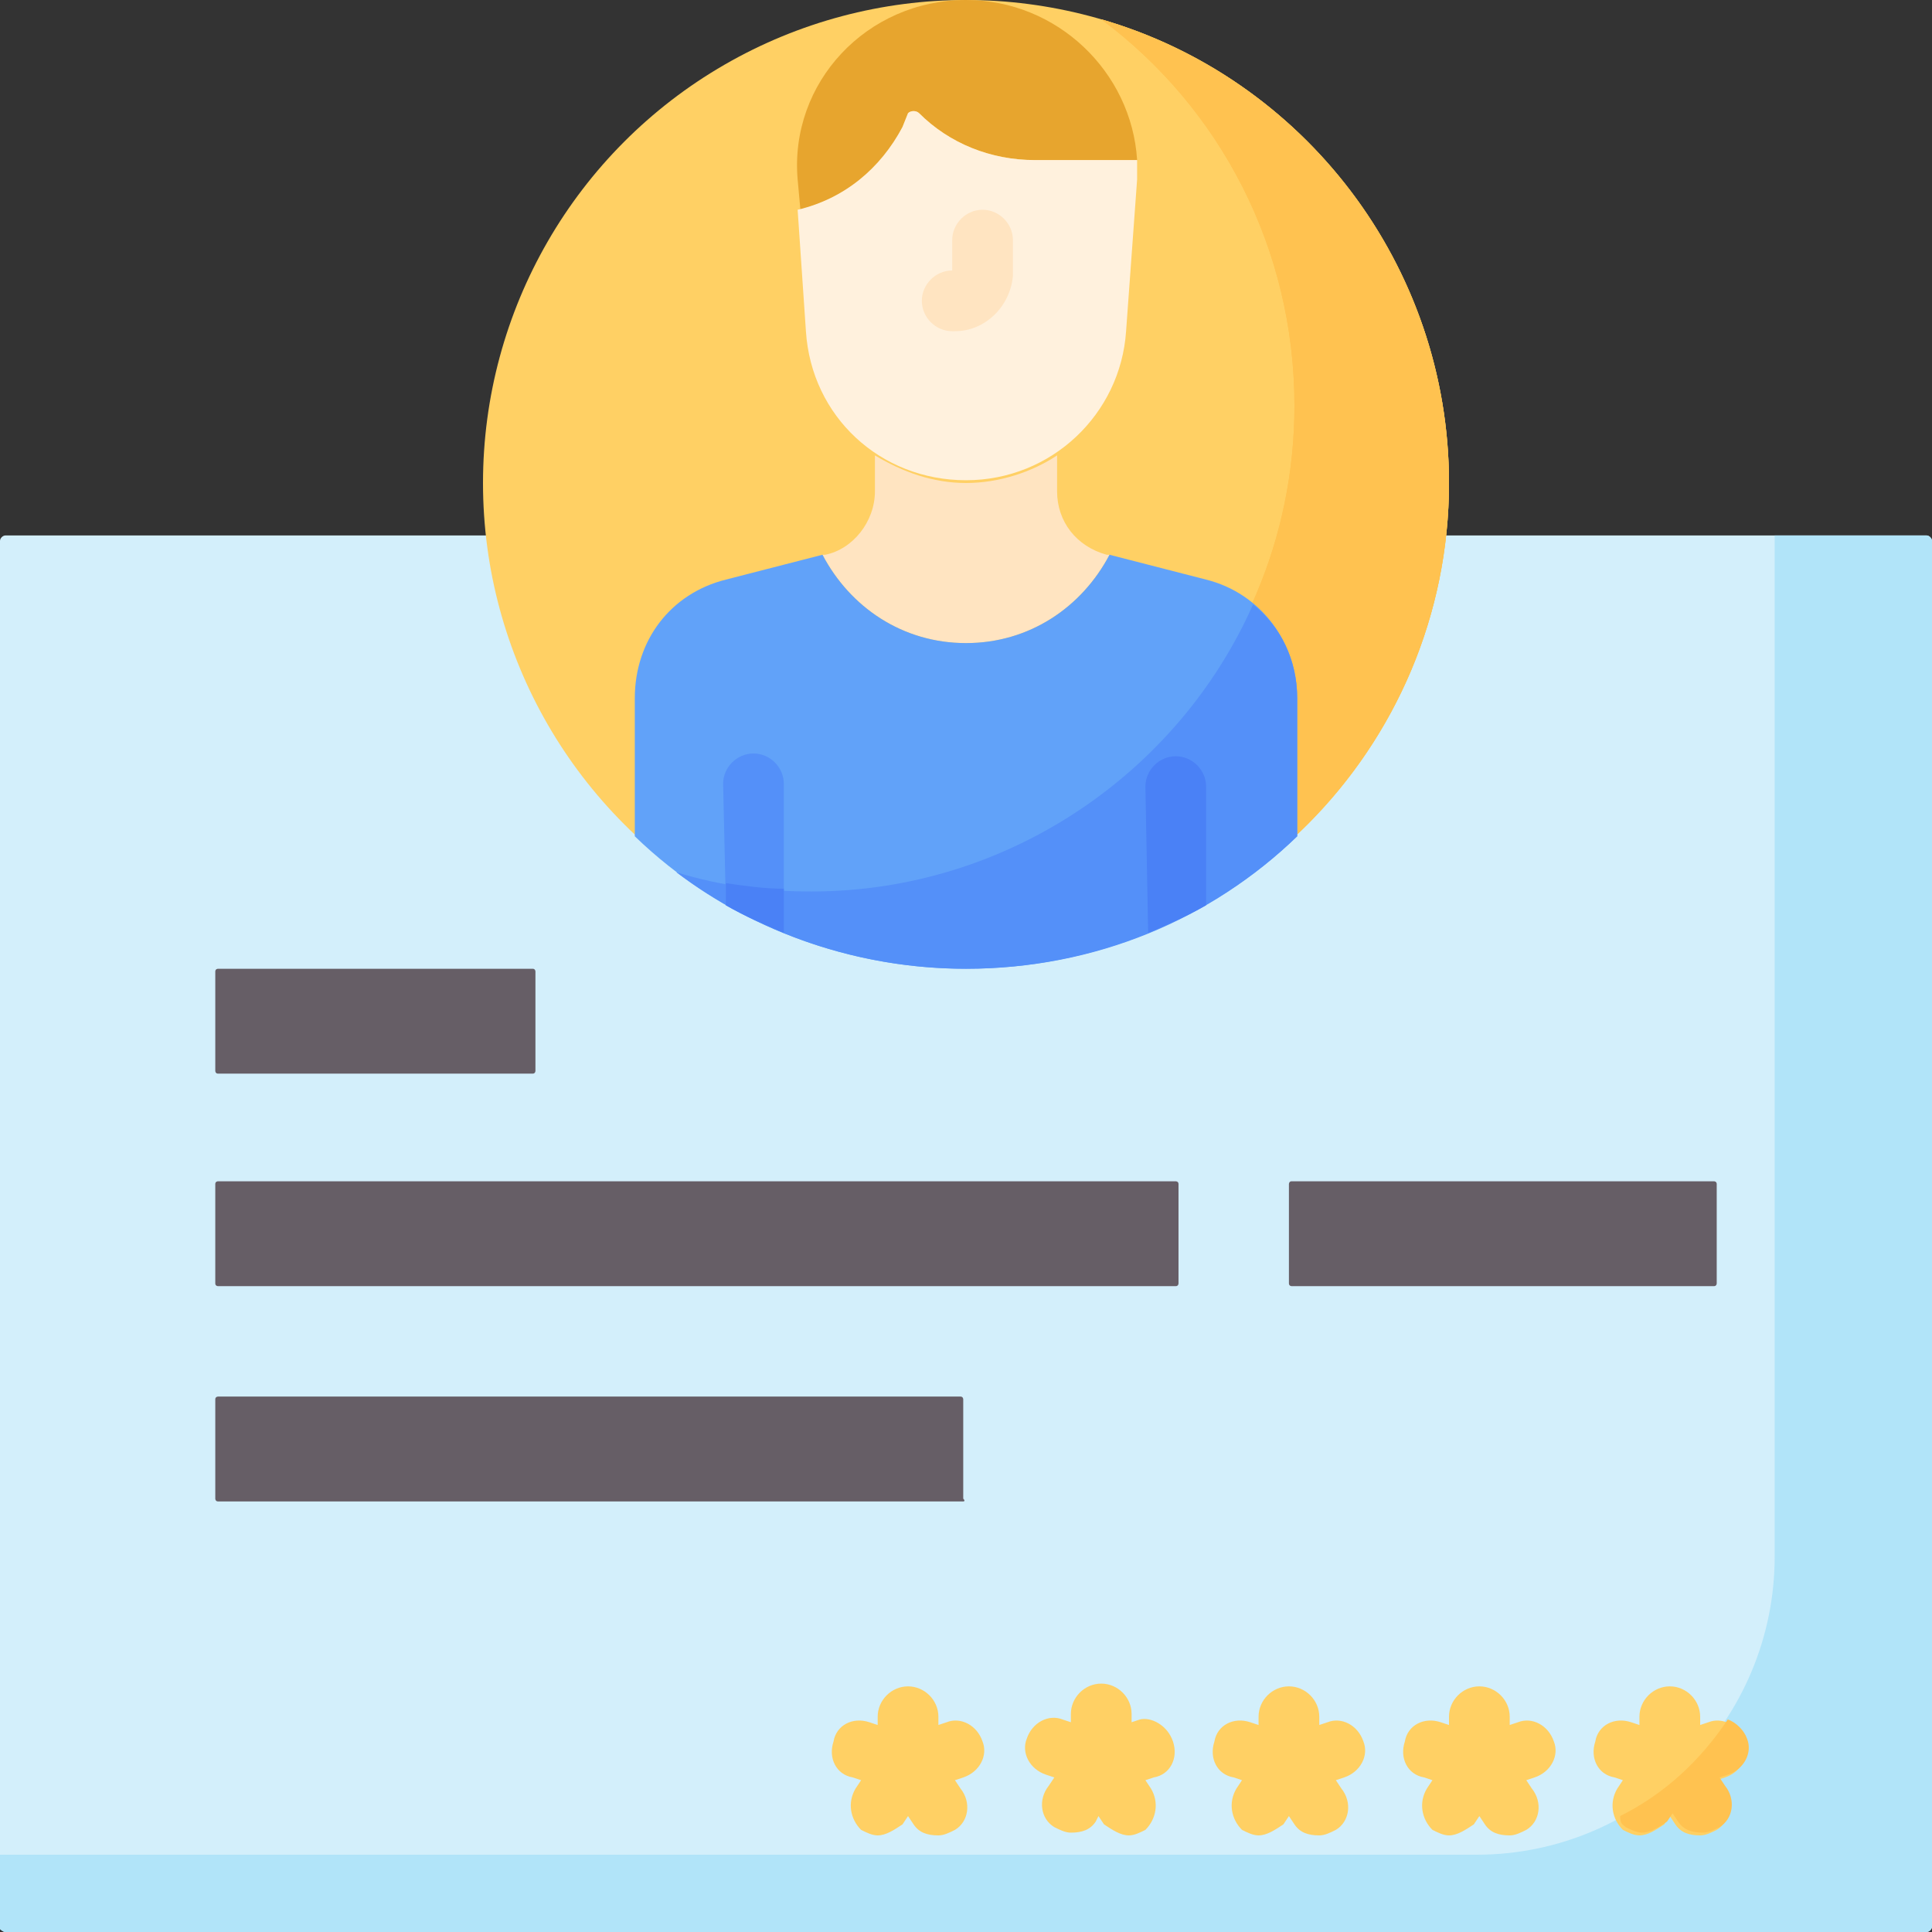
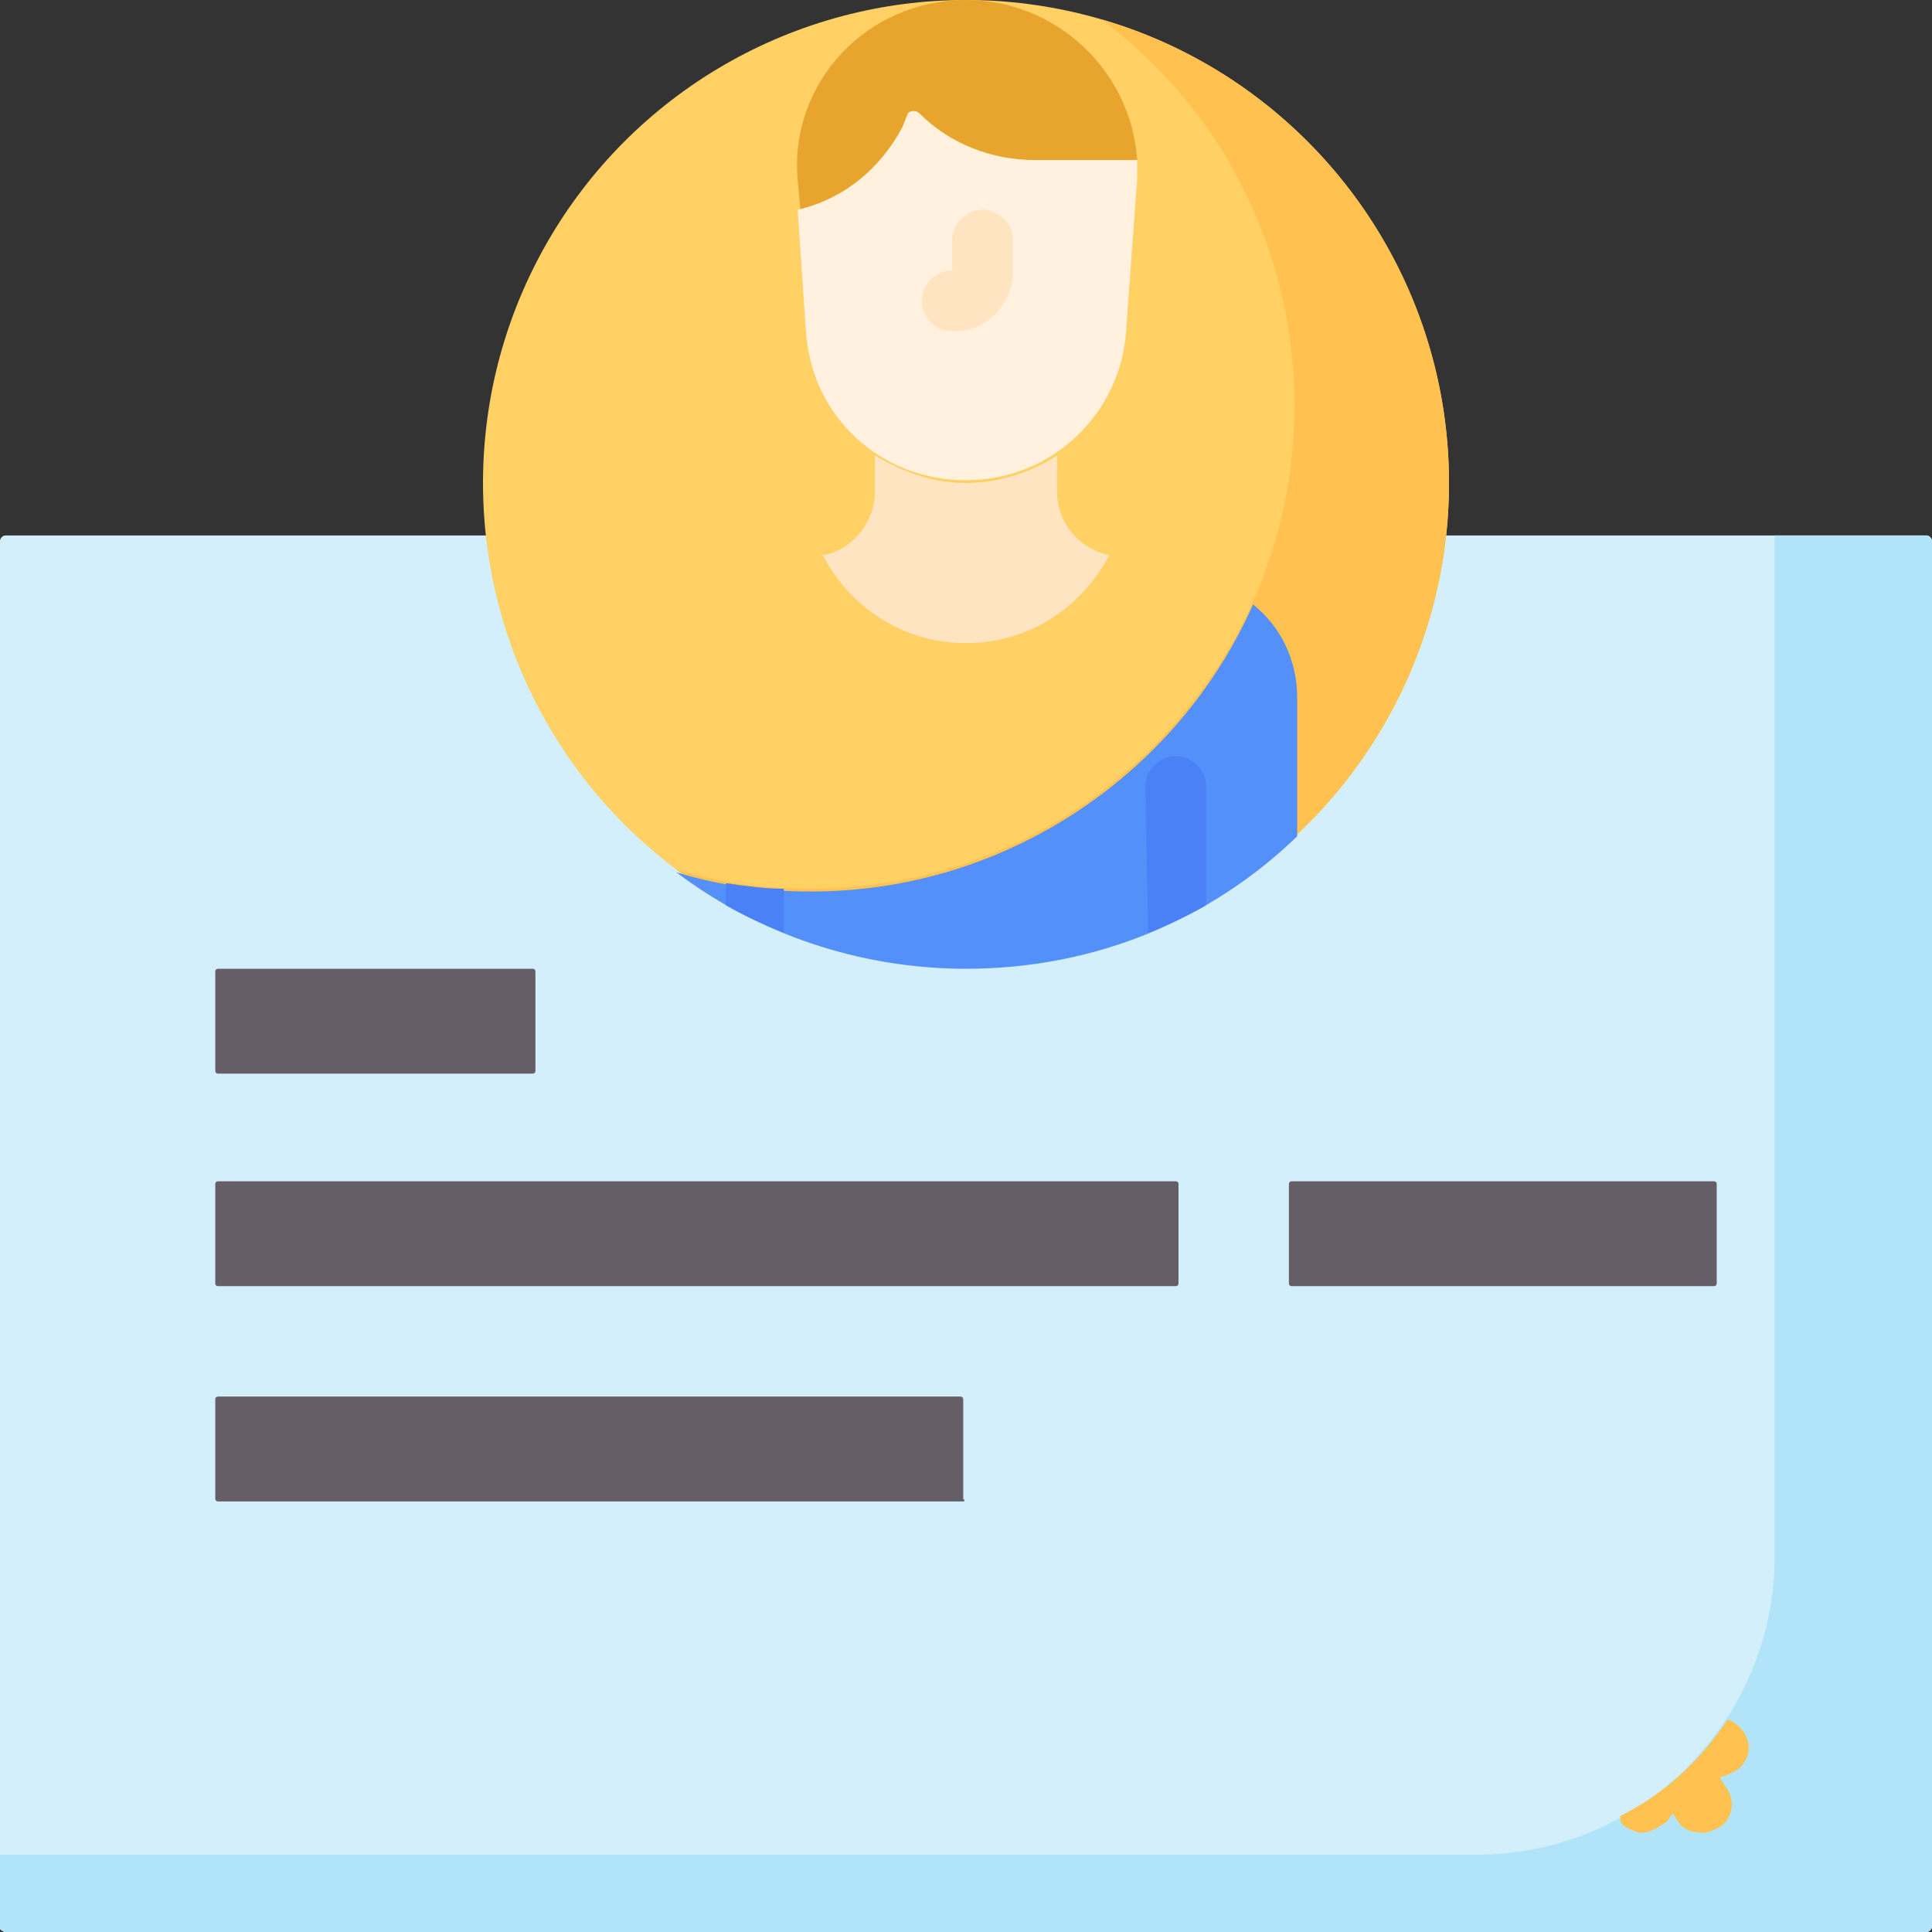
<svg xmlns="http://www.w3.org/2000/svg" version="1.1" id="Capa_1" x="0px" y="0px" width="70px" height="70px" viewBox="0 0 70 70" style="enable-background:new 0 0 70 70;" xml:space="preserve">
  <rect x="0" y="0" width="70" height="70" fill="#333333" stroke="none" />
  <style type="text/css">
	.st0{fill:#D3EFFB;}
	.st1{fill:#B1E4F9;}
	.st2{fill:#FFD064;}
	.st3{fill:#FFC250;}
	.st4{fill:#665E66;}
	.st5{fill:#E7A52E;}
	.st6{fill:#FFF1DD;}
	.st7{fill:#FFE4C1;}
	.st8{fill:#61A2F9;}
	.st9{fill:#5490F9;}
	.st10{fill:#4A81F6;}
</style>
  <g>
    <path class="st0" d="M0.2,19.4c-0.1,0-0.2,0.1-0.2,0.2v50.2C0,69.9,0.1,70,0.2,70h69.6c0.1,0,0.2-0.1,0.2-0.2V19.6   c0-0.1-0.1-0.2-0.2-0.2L0.2,19.4L0.2,19.4z" />
    <path class="st1" d="M69.8,19.4h-5.5v37c0,5.9-4.8,10.8-10.8,10.8H0v2.7C0,69.9,0.1,70,0.2,70h69.6c0.1,0,0.2-0.1,0.2-0.2V19.6   C70,19.5,69.9,19.4,69.8,19.4z" />
    <circle class="st2" cx="35" cy="17.5" r="17.5" />
    <path class="st3" d="M39.9,0.7c4.3,3.2,7,8.3,7,14c0,9.7-7.9,17.5-17.5,17.5c-1.7,0-3.3-0.2-4.9-0.7c2.9,2.2,6.6,3.5,10.5,3.5   c9.7,0,17.5-7.9,17.5-17.5C52.5,9.6,47.2,2.8,39.9,0.7L39.9,0.7z" />
    <g>
      <path class="st4" d="M19.3,38.9H7.9c-0.1,0-0.1-0.1-0.1-0.1v-3.6c0-0.1,0.1-0.1,0.1-0.1h11.4c0.1,0,0.1,0.1,0.1,0.1v3.6    C19.4,38.8,19.4,38.9,19.3,38.9z" />
      <path class="st4" d="M34.9,54.4H7.9c-0.1,0-0.1-0.1-0.1-0.1v-3.6c0-0.1,0.1-0.1,0.1-0.1h26.9c0.1,0,0.1,0.1,0.1,0.1v3.6    C35,54.4,34.9,54.4,34.9,54.4z" />
      <path class="st4" d="M7.8,42.9v3.6c0,0.1,0.1,0.1,0.1,0.1h34.7c0.1,0,0.1-0.1,0.1-0.1v-3.6c0-0.1-0.1-0.1-0.1-0.1H7.9    C7.9,42.8,7.8,42.8,7.8,42.9L7.8,42.9z" />
      <path class="st4" d="M62.1,42.8H46.8c-0.1,0-0.1,0.1-0.1,0.1v3.6c0,0.1,0.1,0.1,0.1,0.1h15.3c0.1,0,0.1-0.1,0.1-0.1v-3.6    C62.2,42.8,62.1,42.8,62.1,42.8z" />
    </g>
    <path class="st5" d="M32.7,4.6l0.2-0.5C33,4,33.2,4,33.3,4.1c1.1,1.1,2.6,1.7,4.2,1.7h3.7C41,2.6,38.3,0,35,0c-3.6,0-6.4,3-6.1,6.5   l0.1,1.1C30.5,7.2,31.9,6.2,32.7,4.6L32.7,4.6z" />
    <path class="st6" d="M37.5,5.8c-1.6,0-3.1-0.6-4.2-1.7C33.2,4,33,4,32.9,4.1l-0.2,0.5c-0.8,1.5-2.1,2.6-3.8,3l0.3,4.4   c0.2,3.1,2.7,5.4,5.8,5.4c3.1,0,5.6-2.4,5.8-5.4l0.4-5.5c0-0.2,0-0.5,0-0.7L37.5,5.8L37.5,5.8z" />
    <path class="st7" d="M35,23.3c2.3,0,4.2-1.3,5.2-3.2l-0.1,0c-1.1-0.3-1.8-1.2-1.8-2.3v-1.3c-0.9,0.6-2.1,1-3.3,1   c-1.2,0-2.3-0.4-3.3-1v1.3c0,1.1-0.8,2.1-1.8,2.3l-0.1,0C30.8,22,32.7,23.3,35,23.3z" />
-     <path class="st3" d="M39.9,0.7c4.3,3.2,7,8.3,7,14c0,9.7-7.9,17.5-17.5,17.5c-1.7,0-3.3-0.2-4.9-0.7c2.9,2.2,6.6,3.5,10.5,3.5   c9.7,0,17.5-7.9,17.5-17.5C52.5,9.6,47.2,2.8,39.9,0.7L39.9,0.7z" />
-     <path class="st8" d="M43.7,21l-3.5-0.9c-1,1.9-2.9,3.2-5.2,3.2c-2.3,0-4.2-1.3-5.2-3.2L26.3,21c-2,0.5-3.3,2.2-3.3,4.3v5   c3.1,3,7.4,4.8,12,4.8s8.9-1.8,12-4.8v-5C47,23.3,45.7,21.5,43.7,21z" />
    <path class="st9" d="M45.4,21.9c-2.7,6.1-8.9,10.4-16,10.4c-1.7,0-3.3-0.2-4.9-0.7c2.9,2.2,6.6,3.5,10.5,3.5c4.7,0,8.9-1.8,12-4.8   c0,0,0,0,0,0v-5C47,23.9,46.4,22.7,45.4,21.9z" />
    <g>
      <path class="st7" d="M34.6,12h-0.1c-0.6,0-1.1-0.5-1.1-1.1c0-0.6,0.5-1.1,1.1-1.1h0V8.7c0-0.6,0.5-1.1,1.1-1.1    c0.6,0,1.1,0.5,1.1,1.1V10C36.6,11.1,35.7,12,34.6,12L34.6,12z" />
    </g>
-     <path class="st9" d="M26.3,32.8c0.7,0.4,1.4,0.7,2.1,1v-5.4c0-0.6-0.5-1.1-1.1-1.1c-0.6,0-1.1,0.5-1.1,1.1L26.3,32.8L26.3,32.8z" />
    <path class="st10" d="M26.3,32.8c0.7,0.4,1.4,0.7,2.1,1v-1.6c-0.7,0-1.4-0.1-2.1-0.2V32.8z" />
    <path class="st10" d="M41.6,33.8c0.7-0.3,1.4-0.6,2.1-1v-4.3c0-0.6-0.5-1.1-1.1-1.1c-0.6,0-1.1,0.5-1.1,1.1L41.6,33.8L41.6,33.8z" />
-     <path class="st2" d="M42.5,63.1c0.2,0.6-0.1,1.2-0.7,1.3l-0.3,0.1l0.2,0.3c0.3,0.5,0.2,1.1-0.2,1.5c-0.2,0.1-0.4,0.2-0.6,0.2   c-0.3,0-0.6-0.2-0.9-0.4l-0.2-0.3L39.7,66c-0.2,0.3-0.5,0.4-0.9,0.4c-0.2,0-0.4-0.1-0.6-0.2c-0.5-0.3-0.6-1-0.2-1.5l0.2-0.3   l-0.3-0.1c-0.6-0.2-0.9-0.8-0.7-1.3c0.2-0.6,0.8-0.9,1.3-0.7l0.3,0.1v-0.3c0-0.6,0.5-1.1,1.1-1.1c0.6,0,1.1,0.5,1.1,1.1v0.3   l0.3-0.1C41.7,62.2,42.3,62.5,42.5,63.1L42.5,63.1z M48.1,62.4l-0.3,0.1v-0.3c0-0.6-0.5-1.1-1.1-1.1c-0.6,0-1.1,0.5-1.1,1.1v0.3   l-0.3-0.1c-0.6-0.2-1.2,0.1-1.3,0.7c-0.2,0.6,0.1,1.2,0.7,1.3l0.3,0.1l-0.2,0.3c-0.3,0.5-0.2,1.1,0.2,1.5c0.2,0.1,0.4,0.2,0.6,0.2   c0.3,0,0.6-0.2,0.9-0.4l0.2-0.3l0.2,0.3c0.2,0.3,0.5,0.4,0.9,0.4c0.2,0,0.4-0.1,0.6-0.2c0.5-0.3,0.6-1,0.2-1.5l-0.2-0.3l0.3-0.1   c0.6-0.2,0.9-0.8,0.7-1.3C49.2,62.5,48.6,62.2,48.1,62.4L48.1,62.4z M34.3,62.4L34,62.5v-0.3c0-0.6-0.5-1.1-1.1-1.1   c-0.6,0-1.1,0.5-1.1,1.1v0.3l-0.3-0.1c-0.6-0.2-1.2,0.1-1.3,0.7c-0.2,0.6,0.1,1.2,0.7,1.3l0.3,0.1l-0.2,0.3   c-0.3,0.5-0.2,1.1,0.2,1.5c0.2,0.1,0.4,0.2,0.6,0.2c0.3,0,0.6-0.2,0.9-0.4l0.2-0.3l0.2,0.3c0.2,0.3,0.5,0.4,0.9,0.4   c0.2,0,0.4-0.1,0.6-0.2c0.5-0.3,0.6-1,0.2-1.5l-0.2-0.3l0.3-0.1c0.6-0.2,0.9-0.8,0.7-1.3C35.4,62.5,34.8,62.2,34.3,62.4L34.3,62.4z    M55,62.4l-0.3,0.1v-0.3c0-0.6-0.5-1.1-1.1-1.1c-0.6,0-1.1,0.5-1.1,1.1v0.3l-0.3-0.1c-0.6-0.2-1.2,0.1-1.3,0.7   c-0.2,0.6,0.1,1.2,0.7,1.3l0.3,0.1l-0.2,0.3c-0.3,0.5-0.2,1.1,0.2,1.5c0.2,0.1,0.4,0.2,0.6,0.2c0.3,0,0.6-0.2,0.9-0.4l0.2-0.3   l0.2,0.3c0.2,0.3,0.5,0.4,0.9,0.4c0.2,0,0.4-0.1,0.6-0.2c0.5-0.3,0.6-1,0.2-1.5l-0.2-0.3l0.3-0.1c0.6-0.2,0.9-0.8,0.7-1.3   C56.1,62.5,55.5,62.2,55,62.4L55,62.4z M63.2,63.1c-0.2-0.6-0.8-0.9-1.3-0.7l-0.3,0.1v-0.3c0-0.6-0.5-1.1-1.1-1.1   c-0.6,0-1.1,0.5-1.1,1.1v0.3l-0.3-0.1c-0.6-0.2-1.2,0.1-1.3,0.7c-0.2,0.6,0.1,1.2,0.7,1.3l0.3,0.1l-0.2,0.3   c-0.3,0.5-0.2,1.1,0.2,1.5c0.2,0.1,0.4,0.2,0.6,0.2c0.3,0,0.6-0.2,0.9-0.4l0.2-0.3l0.2,0.3c0.2,0.3,0.5,0.4,0.9,0.4   c0.2,0,0.4-0.1,0.6-0.2c0.5-0.3,0.6-1,0.2-1.5l-0.2-0.3l0.3-0.1C63.1,64.2,63.4,63.6,63.2,63.1L63.2,63.1z" />
    <path class="st3" d="M58.9,66.2c0.2,0.1,0.4,0.2,0.6,0.2c0.3,0,0.6-0.2,0.9-0.4l0.2-0.3l0.2,0.3c0.2,0.3,0.5,0.4,0.9,0.4   c0.2,0,0.4-0.1,0.6-0.2c0.5-0.3,0.6-1,0.2-1.5l-0.2-0.3l0.3-0.1c0.6-0.2,0.9-0.8,0.7-1.3c-0.1-0.3-0.4-0.6-0.7-0.7   c-1,1.5-2.3,2.7-3.9,3.5C58.7,66.1,58.8,66.1,58.9,66.2L58.9,66.2z" />
  </g>
</svg>